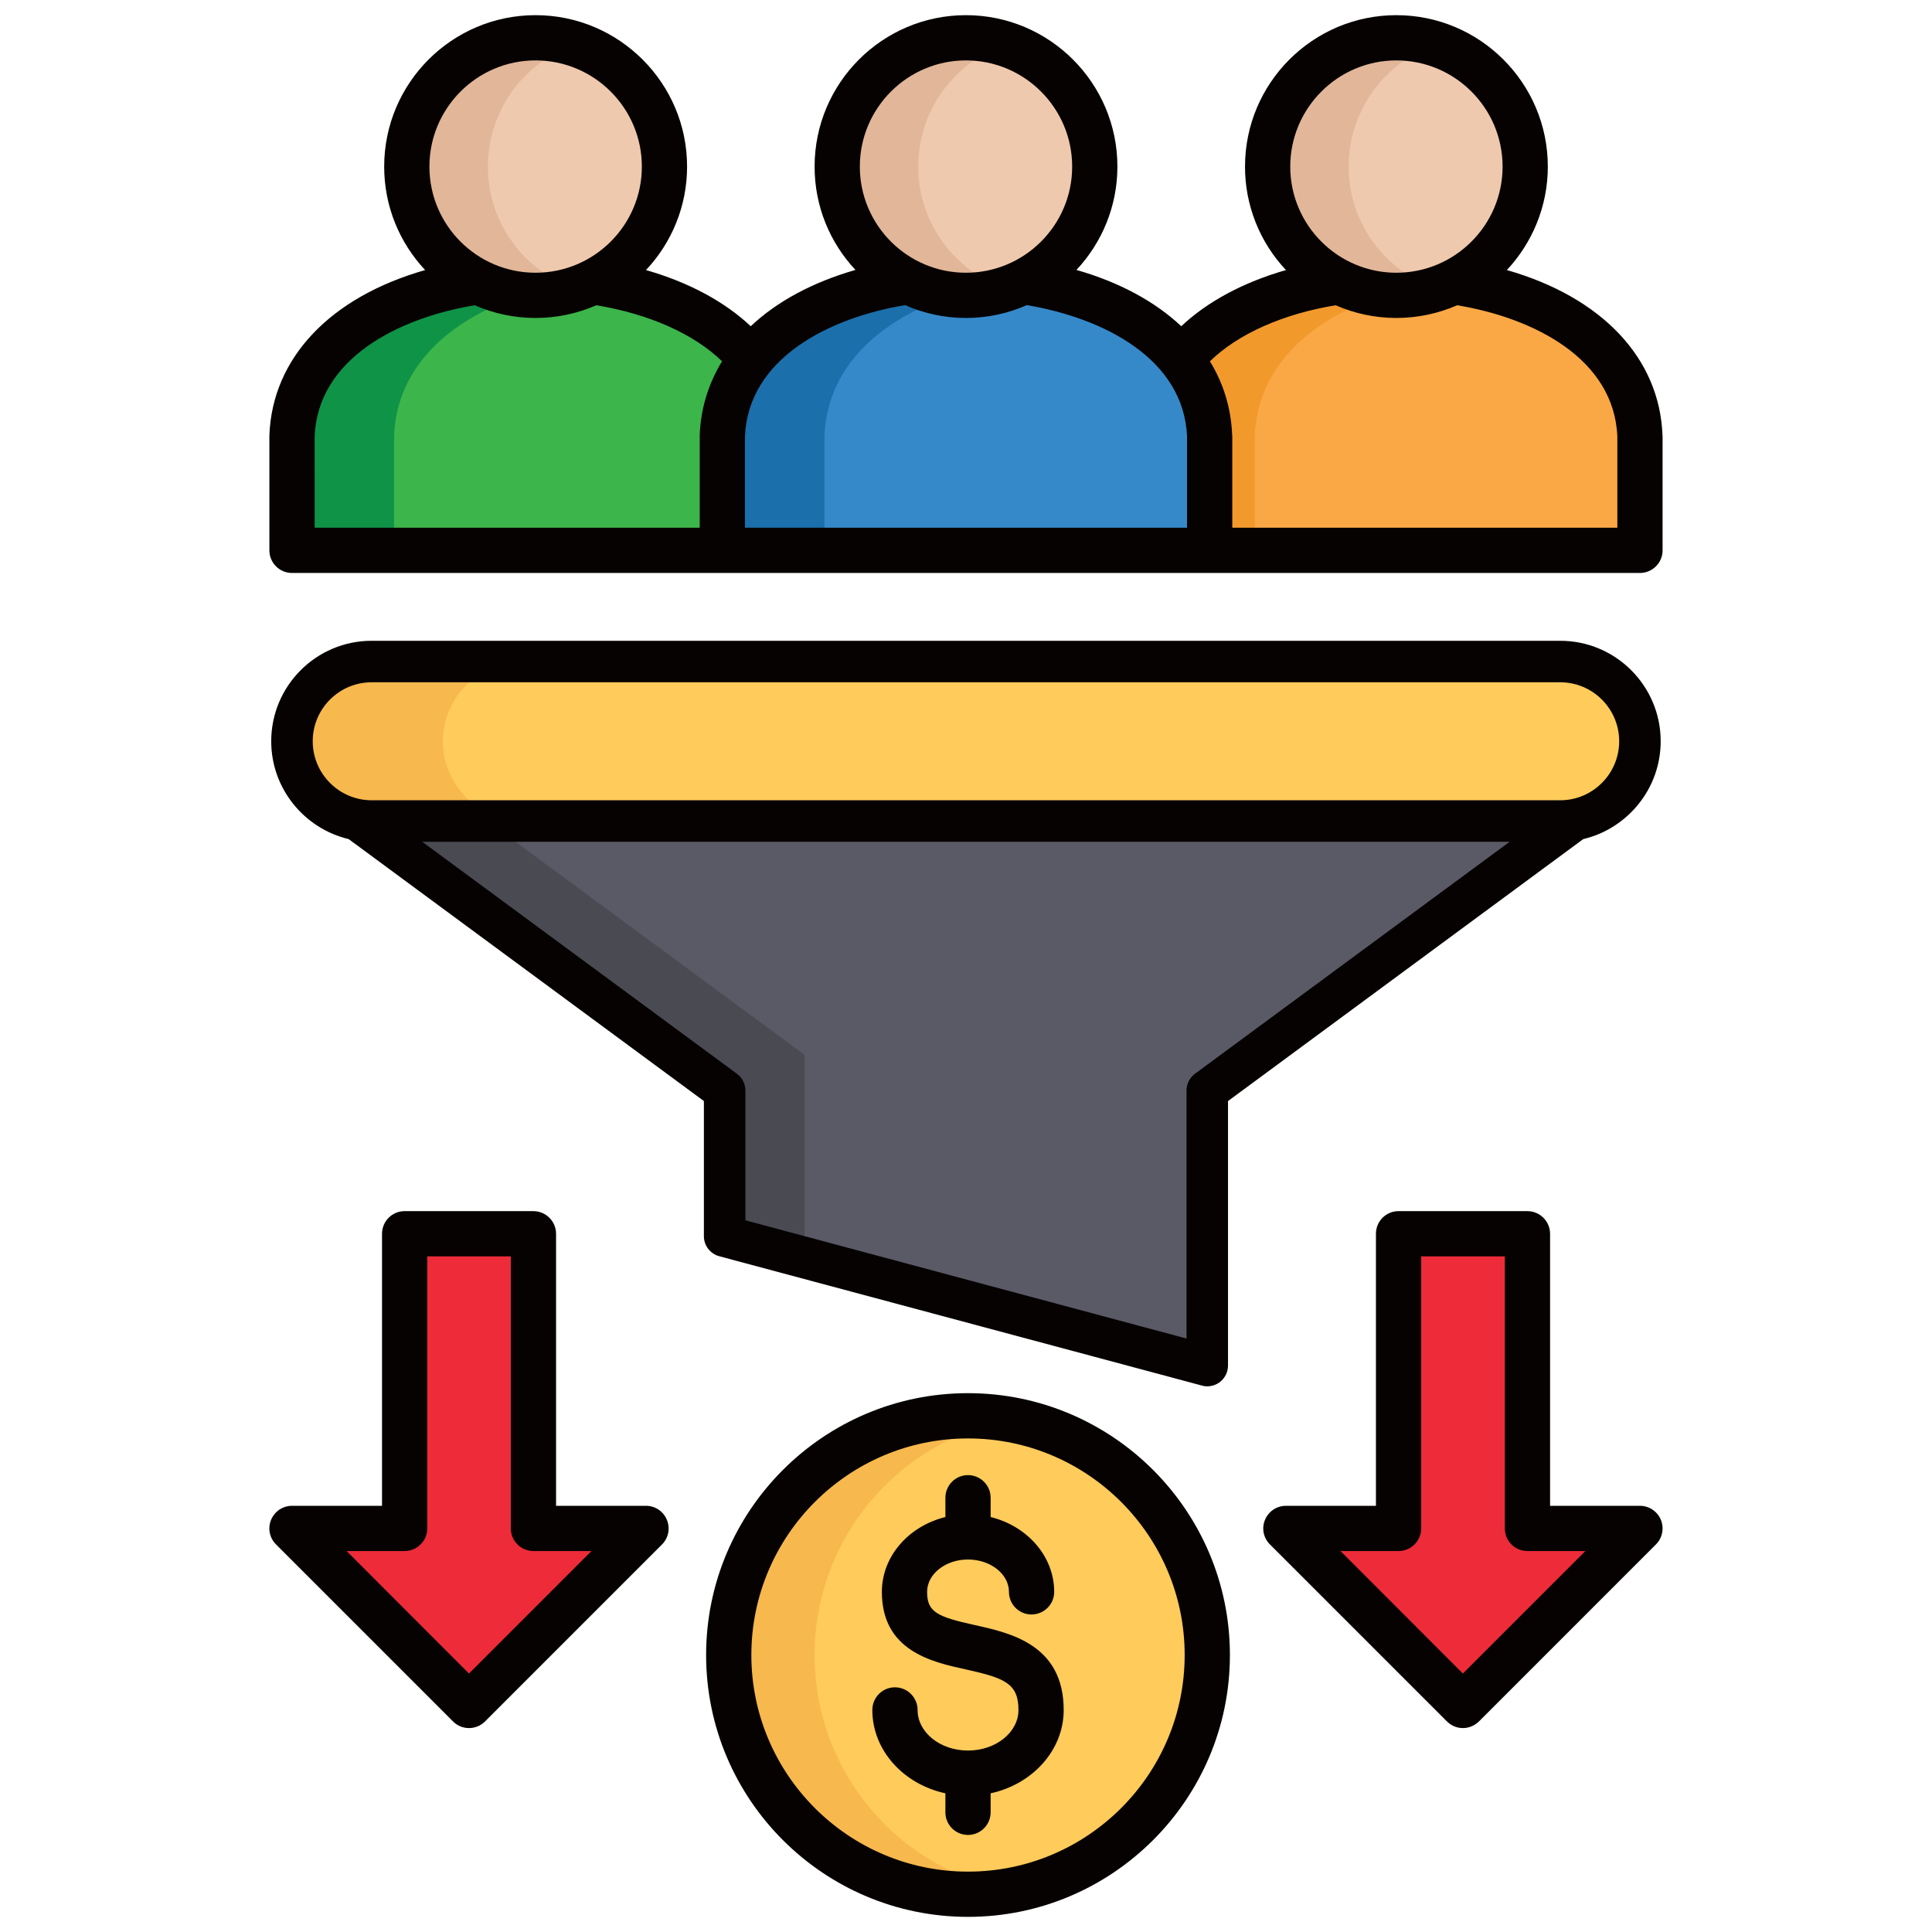
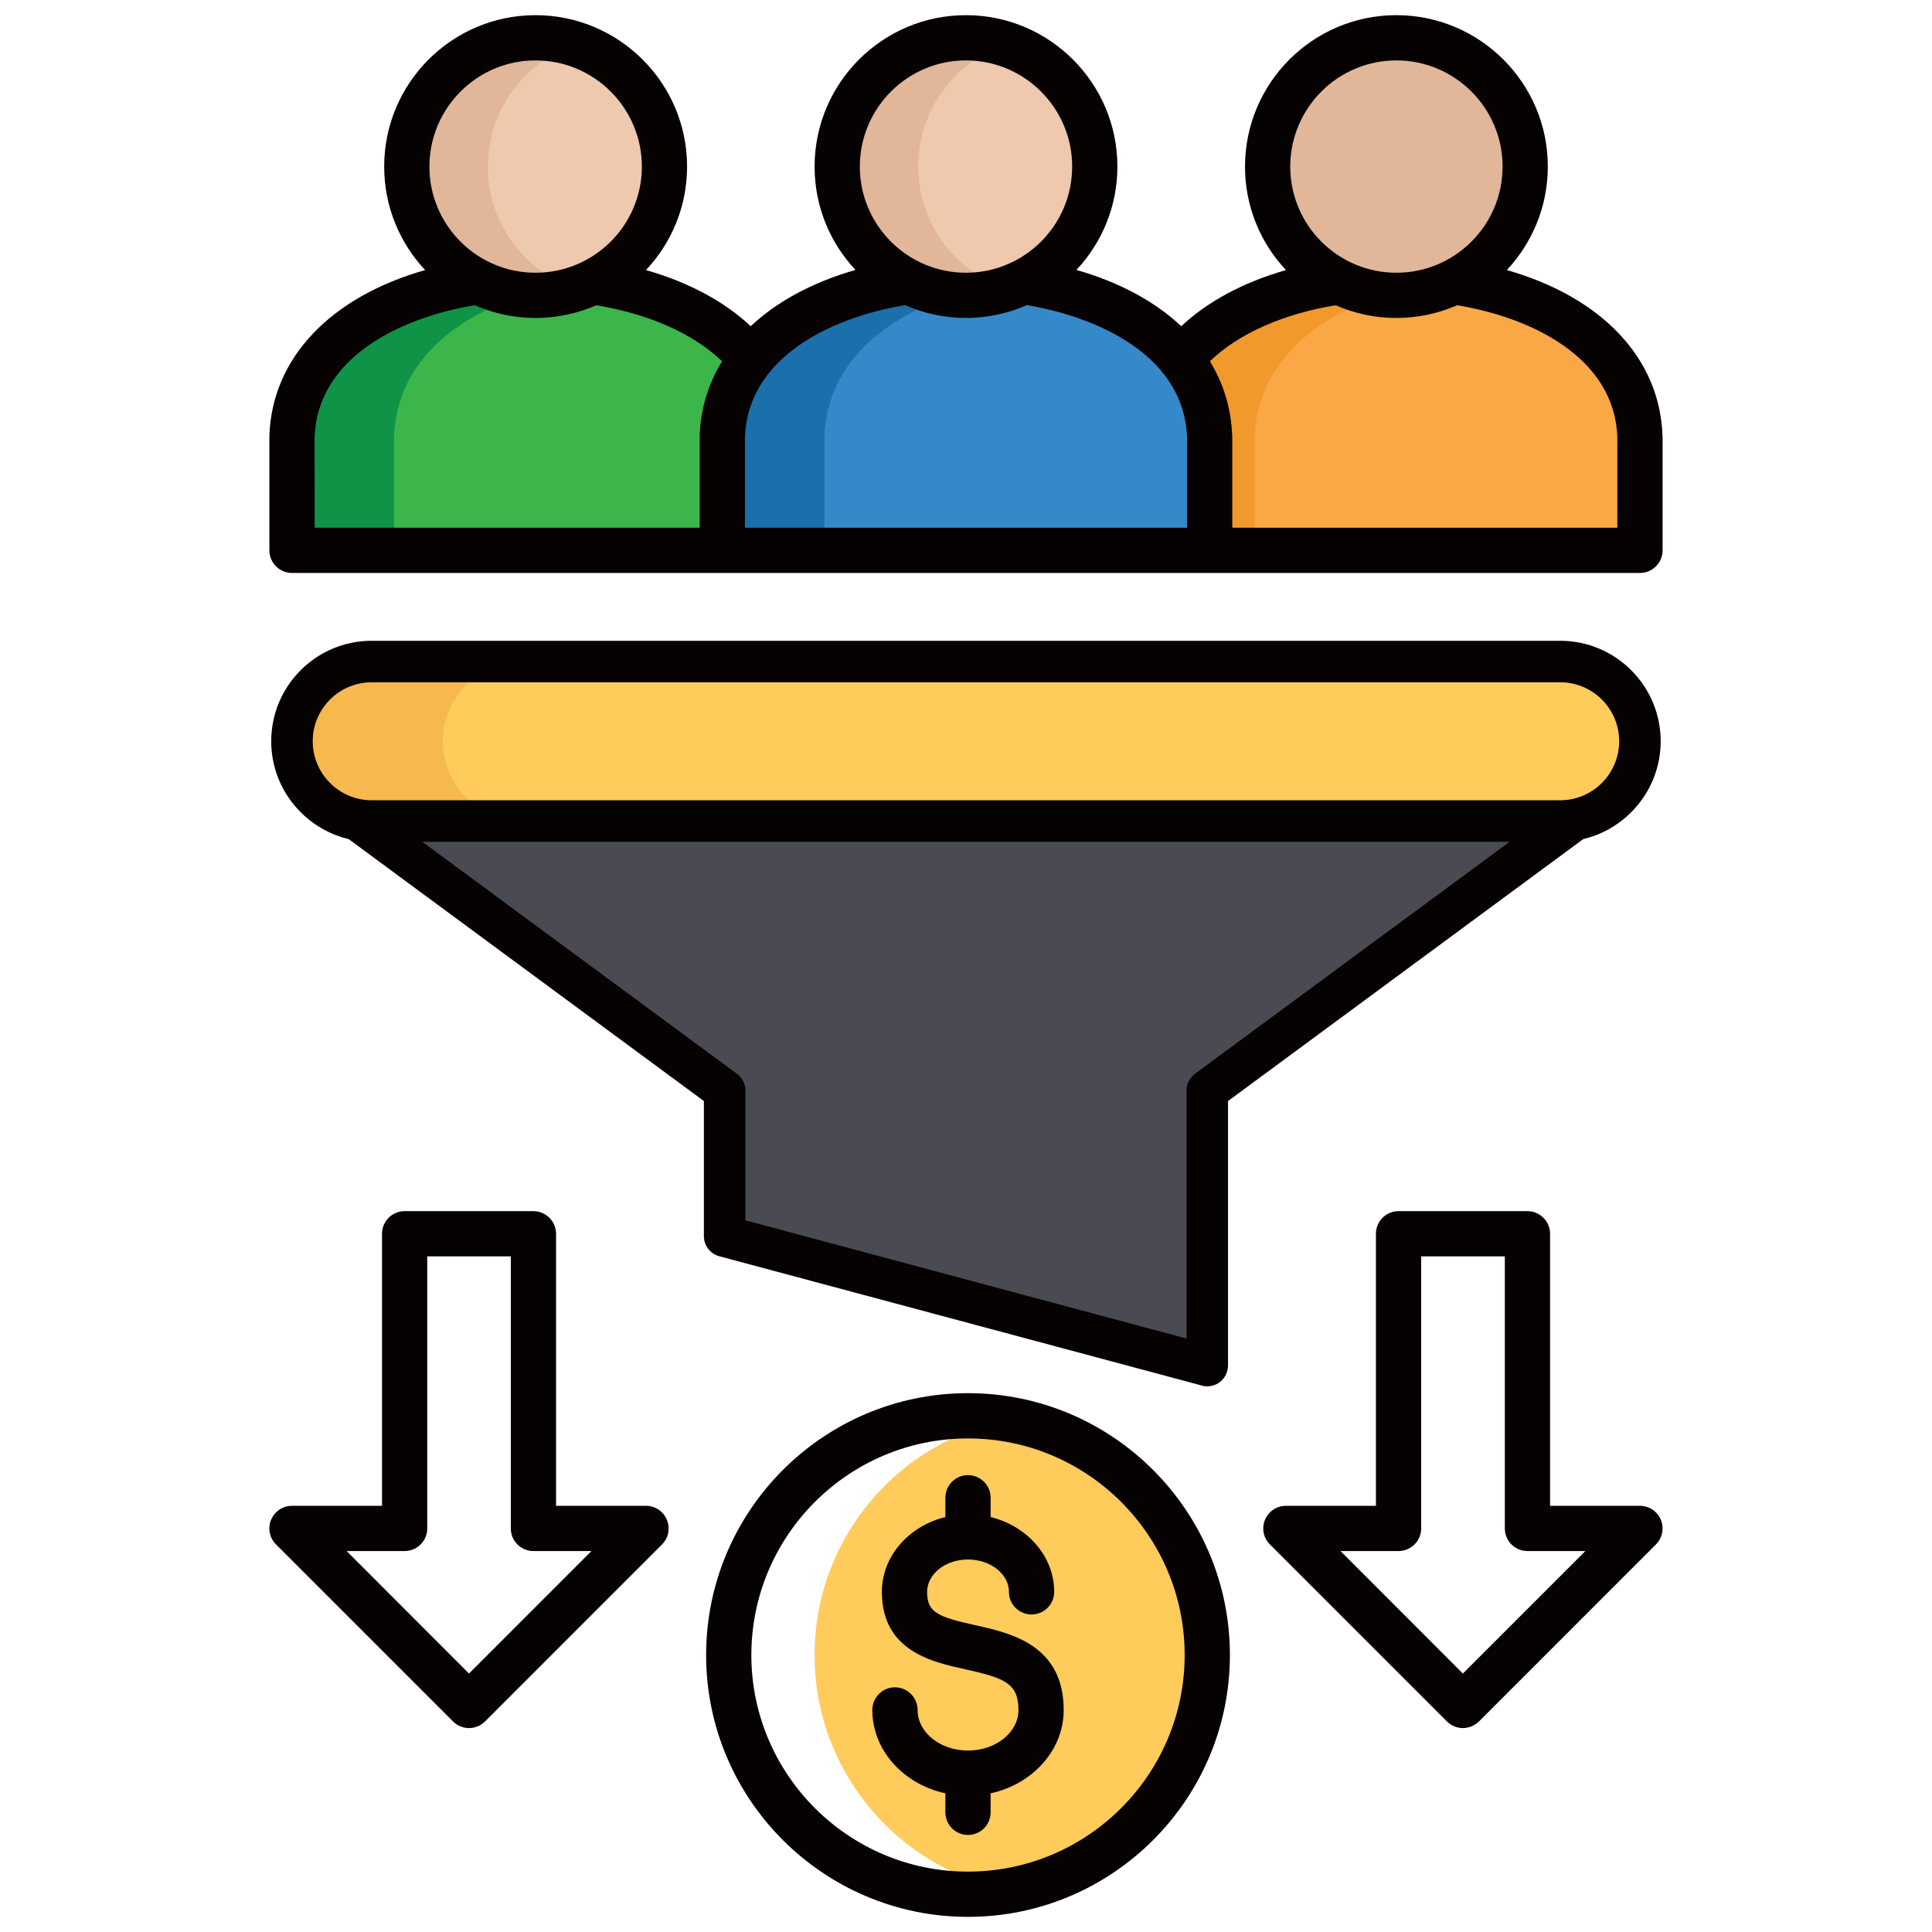
<svg xmlns="http://www.w3.org/2000/svg" width="60" height="60" viewBox="0 0 60 60" fill="none">
  <path fill-rule="evenodd" clip-rule="evenodd" d="M9.066 13.55C9.306 6.982 23.958 6.982 24.197 13.55V17.094H9.066V13.55Z" fill="#0F9347" />
  <path fill-rule="evenodd" clip-rule="evenodd" d="M18.218 8.726C21.347 9.128 24.094 10.735 24.197 13.549V17.093H12.238V13.549C12.341 10.735 15.092 9.128 18.218 8.726Z" fill="#3CB54B" />
  <path fill-rule="evenodd" clip-rule="evenodd" d="M16.63 1.172C18.839 1.172 20.633 2.962 20.633 5.175C20.633 7.387 18.839 9.174 16.63 9.174C14.421 9.174 12.631 7.384 12.631 5.175C12.631 2.966 14.421 1.172 16.63 1.172Z" fill="#E2B698" />
  <path fill-rule="evenodd" clip-rule="evenodd" d="M17.893 1.374C19.484 1.902 20.633 3.404 20.633 5.174C20.633 6.945 19.484 8.443 17.893 8.971C16.298 8.443 15.152 6.941 15.152 5.174C15.152 3.407 16.298 1.902 17.893 1.374Z" fill="#EFC9AE" />
  <path fill-rule="evenodd" clip-rule="evenodd" d="M35.797 13.55C36.036 6.982 50.689 6.982 50.928 13.55V17.094H35.797V13.55Z" fill="#F2992C" />
  <path fill-rule="evenodd" clip-rule="evenodd" d="M44.948 8.726C48.077 9.128 50.828 10.735 50.927 13.549V17.093H38.969V13.549C39.072 10.735 41.822 9.128 44.948 8.726H44.948Z" fill="#FAA845" />
  <path fill-rule="evenodd" clip-rule="evenodd" d="M43.365 1.172C45.574 1.172 47.364 2.962 47.364 5.175C47.364 7.387 45.574 9.174 43.365 9.174C41.156 9.174 39.365 7.384 39.365 5.175C39.365 2.966 41.156 1.172 43.365 1.172Z" fill="#E2B698" />
-   <path fill-rule="evenodd" clip-rule="evenodd" d="M44.623 1.374C46.215 1.902 47.364 3.404 47.364 5.174C47.364 6.945 46.215 8.443 44.623 8.971C43.032 8.443 41.883 6.941 41.883 5.174C41.883 3.407 43.032 1.902 44.623 1.374Z" fill="#EFC9AE" />
  <path fill-rule="evenodd" clip-rule="evenodd" d="M37.491 33.869L48.842 25.498V22.787H11.152V25.498L22.503 33.869V38.39L37.491 42.406V33.869Z" fill="#494A52" />
-   <path fill-rule="evenodd" clip-rule="evenodd" d="M37.492 33.869L48.842 25.498V22.787H13.631V24.388L24.985 32.759V39.054L37.492 42.406V33.869Z" fill="#595A66" />
  <path fill-rule="evenodd" clip-rule="evenodd" d="M11.541 25.498H48.454C49.816 25.498 50.928 24.382 50.928 23.02C50.928 21.658 49.816 20.545 48.454 20.545H11.541C10.179 20.545 9.066 21.658 9.066 23.02C9.066 24.382 10.179 25.498 11.541 25.498Z" fill="#F7B84E" />
  <path fill-rule="evenodd" clip-rule="evenodd" d="M16.229 25.498H48.454C49.816 25.498 50.929 24.382 50.929 23.02C50.929 21.658 49.816 20.545 48.454 20.545H16.229C14.867 20.545 13.754 21.658 13.754 23.02C13.754 24.382 14.867 25.498 16.229 25.498Z" fill="#FFCB5B" />
  <path fill-rule="evenodd" clip-rule="evenodd" d="M22.43 13.55C22.672 6.982 37.325 6.982 37.564 13.55V17.094H22.43V13.55Z" fill="#1B6FAB" />
  <path fill-rule="evenodd" clip-rule="evenodd" d="M31.585 8.726C34.711 9.128 37.461 10.735 37.564 13.549V17.093H25.605V13.549C25.709 10.735 28.456 9.128 31.585 8.726Z" fill="#3589C9" />
  <path fill-rule="evenodd" clip-rule="evenodd" d="M29.997 1.172C32.206 1.172 33.997 2.962 33.997 5.175C33.997 7.387 32.206 9.174 29.997 9.174C27.789 9.174 25.998 7.384 25.998 5.175C25.998 2.966 27.789 1.172 29.997 1.172Z" fill="#E2B698" />
  <path fill-rule="evenodd" clip-rule="evenodd" d="M31.256 1.374C32.851 1.902 33.997 3.404 33.997 5.174C33.997 6.945 32.851 8.443 31.256 8.971C29.665 8.443 28.516 6.941 28.516 5.174C28.516 3.407 29.665 1.902 31.256 1.374Z" fill="#EFC9AE" />
-   <path fill-rule="evenodd" clip-rule="evenodd" d="M30.06 58.83C34.152 58.83 37.491 55.491 37.491 51.399C37.491 47.306 34.152 43.968 30.06 43.968C25.967 43.968 22.629 47.306 22.629 51.399C22.629 55.491 25.967 58.83 30.06 58.83Z" fill="#F7B84E" />
  <path fill-rule="evenodd" clip-rule="evenodd" d="M31.392 44.087C34.861 44.715 37.491 47.751 37.491 51.398C37.491 55.046 34.861 58.082 31.392 58.71C27.928 58.082 25.297 55.049 25.297 51.398C25.297 47.748 27.928 44.715 31.392 44.087Z" fill="#FFCB5B" />
-   <path fill-rule="evenodd" clip-rule="evenodd" d="M50.928 47.465L45.431 52.966L39.933 47.465H43.431V38.316H47.434V47.465H50.928ZM20.062 47.465L14.564 52.966L9.066 47.465H12.564V38.316H16.564V47.465H20.062Z" fill="#EE2B39" />
  <path d="M14.565 51.973L10.765 48.169H12.565C12.954 48.169 13.269 47.854 13.269 47.468V39.017H15.864V47.468C15.864 47.654 15.938 47.833 16.069 47.964C16.201 48.095 16.379 48.169 16.565 48.169H18.368L14.565 51.973ZM20.062 46.764H17.269V38.317C17.269 38.13 17.195 37.951 17.062 37.819C16.93 37.687 16.751 37.613 16.565 37.613H12.565C12.177 37.613 11.864 37.928 11.864 38.317V46.764H9.067C8.928 46.764 8.793 46.806 8.677 46.883C8.562 46.961 8.472 47.071 8.419 47.199C8.366 47.327 8.351 47.469 8.379 47.605C8.406 47.741 8.473 47.866 8.572 47.963L14.07 53.461C14.2 53.594 14.379 53.667 14.565 53.667C14.751 53.667 14.93 53.594 15.063 53.461L20.561 47.963C20.659 47.865 20.725 47.74 20.752 47.604C20.778 47.468 20.764 47.327 20.71 47.199C20.658 47.071 20.568 46.96 20.453 46.883C20.337 46.805 20.201 46.764 20.062 46.764ZM45.431 51.973L41.631 48.169H43.432C43.821 48.169 44.136 47.854 44.136 47.468V39.017H46.734V47.468C46.734 47.654 46.808 47.833 46.939 47.964C47.07 48.095 47.249 48.169 47.435 48.169H49.235L45.431 51.973ZM50.929 46.764H48.139V38.317C48.139 38.13 48.064 37.951 47.932 37.819C47.8 37.687 47.621 37.613 47.435 37.613H43.432C43.043 37.613 42.731 37.928 42.731 38.317V46.764H39.934C39.795 46.764 39.659 46.806 39.544 46.883C39.429 46.961 39.339 47.071 39.286 47.199C39.232 47.327 39.218 47.469 39.245 47.605C39.273 47.741 39.34 47.866 39.439 47.963L44.937 53.461C45.073 53.597 45.252 53.667 45.431 53.667C45.611 53.667 45.79 53.597 45.93 53.461L51.427 47.963C51.627 47.764 51.687 47.462 51.58 47.199C51.527 47.071 51.436 46.961 51.321 46.883C51.205 46.806 51.068 46.764 50.929 46.764ZM33.034 53.106C33.034 54.358 32.064 55.411 30.765 55.693V56.285C30.765 56.67 30.45 56.986 30.061 56.986C29.673 56.986 29.36 56.67 29.36 56.285V55.693C28.058 55.411 27.091 54.358 27.091 53.106C27.091 52.717 27.404 52.401 27.792 52.401C28.181 52.401 28.497 52.717 28.497 53.106C28.497 53.8 29.198 54.365 30.061 54.365C30.925 54.365 31.629 53.8 31.629 53.106C31.629 52.279 31.201 52.112 29.985 51.843C28.948 51.617 27.387 51.272 27.387 49.438C27.387 48.329 28.224 47.392 29.36 47.113V46.515C29.36 46.126 29.673 45.811 30.061 45.811C30.45 45.811 30.765 46.126 30.765 46.515V47.113C31.901 47.392 32.739 48.329 32.739 49.438C32.739 49.824 32.423 50.139 32.034 50.139C31.646 50.139 31.334 49.824 31.334 49.438C31.334 48.884 30.762 48.432 30.061 48.432C29.36 48.432 28.792 48.884 28.792 49.438C28.792 50.059 29.091 50.209 30.287 50.471C31.38 50.714 33.034 51.079 33.034 53.106ZM30.061 58.125C26.351 58.125 23.334 55.105 23.334 51.398C23.334 47.691 26.351 44.672 30.061 44.672C33.772 44.672 36.791 47.688 36.791 51.398C36.791 55.109 33.772 58.125 30.061 58.125ZM30.061 43.266C25.577 43.266 21.929 46.914 21.929 51.398C21.929 55.883 25.577 59.53 30.061 59.53C34.546 59.53 38.196 55.883 38.196 51.398C38.196 46.914 34.546 43.266 30.061 43.266ZM13.113 26.142H46.883L37.11 33.347C37.029 33.407 36.963 33.486 36.917 33.577C36.871 33.667 36.848 33.767 36.848 33.869V41.569L23.149 37.898V33.869C23.149 33.767 23.125 33.667 23.08 33.577C23.034 33.486 22.968 33.407 22.886 33.347L13.113 26.142ZM9.712 23.02C9.712 22.01 10.532 21.189 11.542 21.189H48.454C49.464 21.189 50.285 22.01 50.285 23.02C50.285 24.029 49.464 24.853 48.454 24.853H11.542C10.532 24.853 9.712 24.029 9.712 23.02ZM22.338 39.014L37.326 43.03C37.379 43.047 37.436 43.054 37.492 43.054C37.634 43.053 37.772 43.007 37.884 42.921C37.963 42.86 38.026 42.783 38.07 42.694C38.114 42.606 38.136 42.508 38.137 42.409V34.194L49.169 26.059C50.544 25.733 51.574 24.494 51.574 23.02C51.574 21.299 50.175 19.9 48.454 19.9H11.542C9.821 19.9 8.423 21.299 8.423 23.02C8.423 24.494 9.453 25.733 10.828 26.059L21.86 34.194V38.393C21.86 38.682 22.056 38.938 22.338 39.014ZM50.228 16.389H38.27V13.549C38.27 13.539 38.27 13.532 38.266 13.522C38.236 12.685 37.997 11.908 37.575 11.22C38.449 10.37 39.834 9.752 41.479 9.48C42.057 9.732 42.694 9.875 43.365 9.875C44.036 9.875 44.674 9.732 45.256 9.48C47.634 9.875 50.132 11.14 50.228 13.562V16.389H50.228ZM36.864 16.389H23.135V13.562C23.232 11.137 25.73 9.872 28.108 9.476C28.689 9.732 29.327 9.875 29.998 9.875C30.669 9.875 31.31 9.732 31.888 9.476C34.27 9.875 36.768 11.141 36.864 13.562V16.389ZM9.771 13.562C9.864 11.14 12.363 9.875 14.744 9.48C15.322 9.732 15.96 9.875 16.631 9.875C17.302 9.875 17.94 9.732 18.521 9.48C20.166 9.752 21.551 10.373 22.424 11.22C22.003 11.908 21.76 12.682 21.73 13.522V16.389H9.772L9.771 13.562ZM16.631 1.876C18.451 1.876 19.933 3.354 19.933 5.174C19.933 6.995 18.451 8.47 16.631 8.47C14.811 8.47 13.336 6.992 13.336 5.174C13.336 3.357 14.814 1.876 16.631 1.876ZM29.998 1.876C31.815 1.876 33.297 3.354 33.297 5.174C33.297 6.995 31.815 8.47 29.998 8.47C28.181 8.47 26.703 6.992 26.703 5.174C26.703 3.357 28.181 1.876 29.998 1.876ZM43.365 1.876C45.182 1.876 46.664 3.354 46.664 5.174C46.664 6.995 45.182 8.47 43.365 8.47C41.548 8.47 40.07 6.992 40.07 5.174C40.07 3.357 41.548 1.876 43.365 1.876ZM51.63 13.522C51.544 11.111 49.73 9.224 46.797 8.387C47.584 7.543 48.069 6.414 48.069 5.174C48.069 2.58 45.96 0.471 43.365 0.471C40.771 0.471 38.665 2.58 38.665 5.174C38.663 6.368 39.118 7.518 39.937 8.387C38.618 8.765 37.505 9.36 36.685 10.131C35.868 9.363 34.765 8.765 33.43 8.383C34.217 7.543 34.702 6.414 34.702 5.174C34.702 2.58 32.593 0.471 29.998 0.471C27.404 0.471 25.298 2.58 25.298 5.174C25.298 6.414 25.779 7.543 26.567 8.383C25.235 8.765 24.128 9.363 23.315 10.131C22.494 9.36 21.381 8.765 20.062 8.387C20.853 7.546 21.338 6.414 21.338 5.174C21.338 2.58 19.225 0.471 16.631 0.471C14.037 0.471 11.931 2.58 11.931 5.174C11.931 6.414 12.412 7.543 13.203 8.387C10.266 9.224 8.453 11.111 8.366 13.522V17.093C8.366 17.279 8.44 17.457 8.572 17.589C8.703 17.72 8.881 17.794 9.067 17.794H50.929C51.318 17.794 51.633 17.479 51.633 17.093V13.549C51.633 13.539 51.633 13.532 51.63 13.522L51.63 13.522Z" fill="#070202" />
</svg>